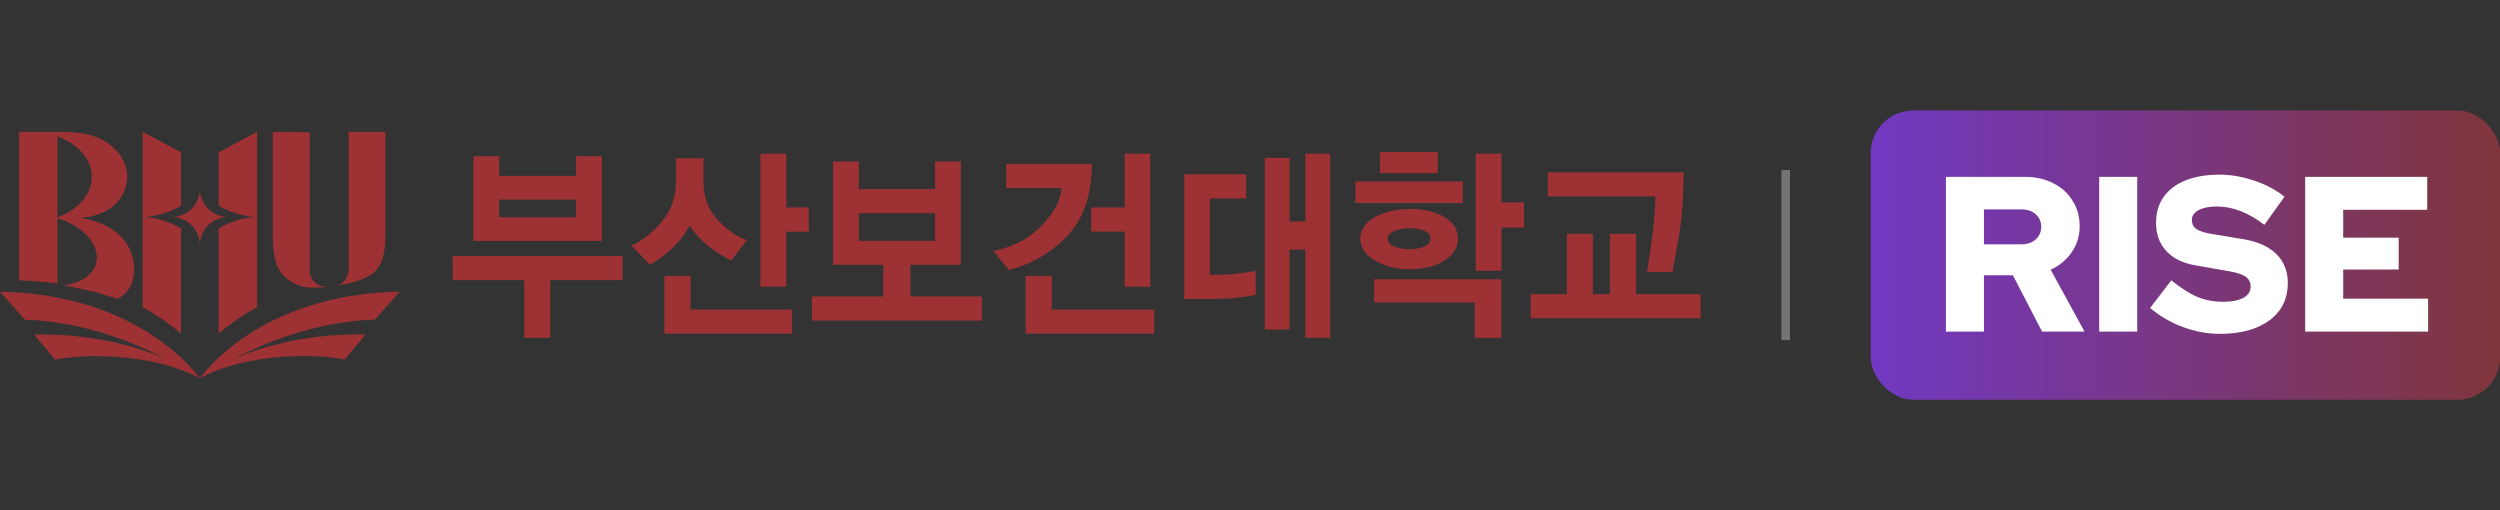
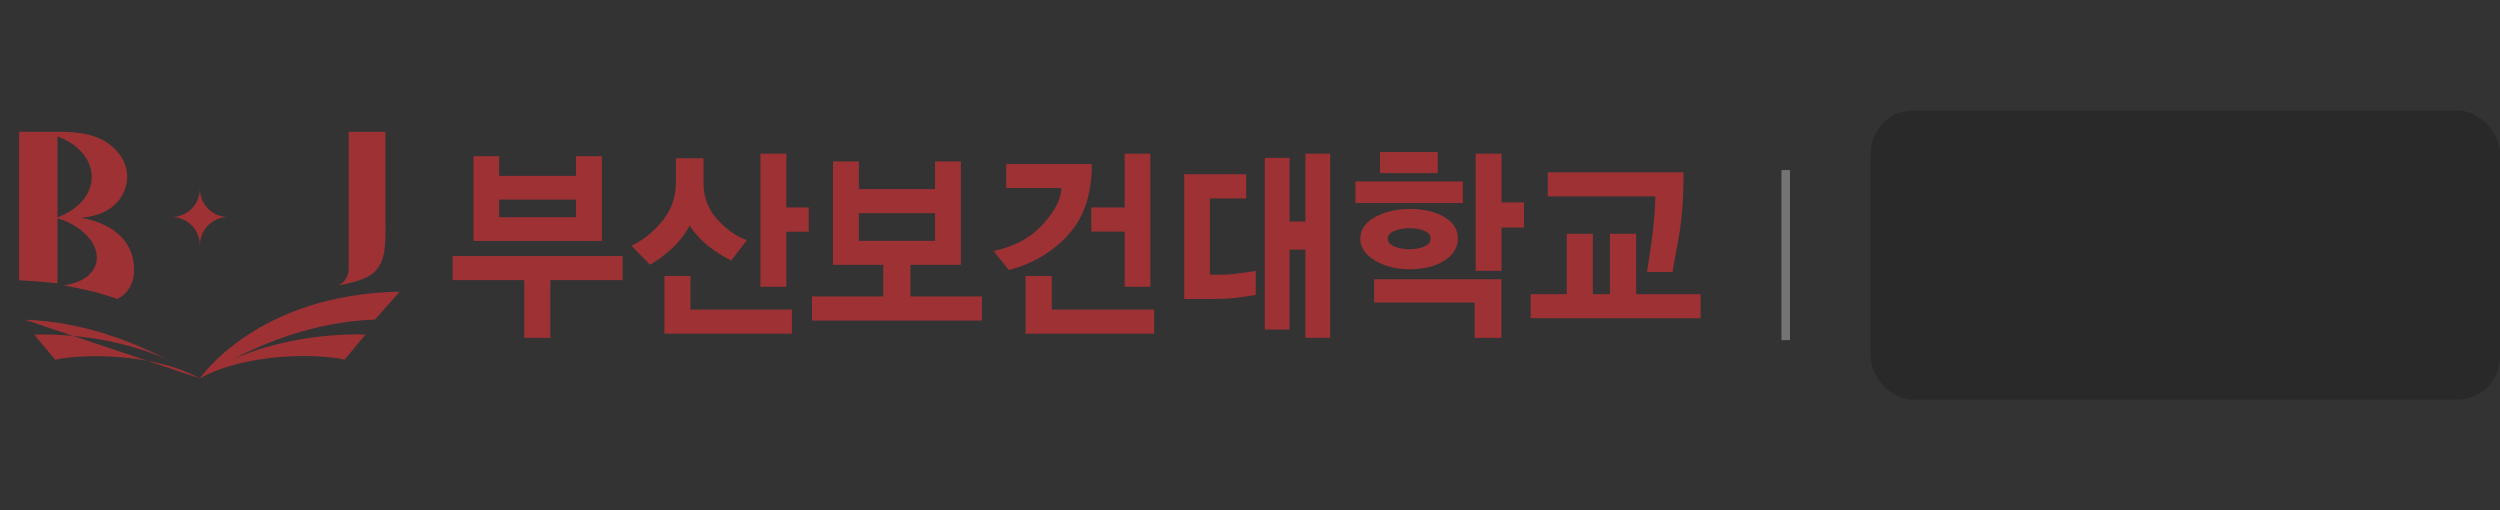
<svg xmlns="http://www.w3.org/2000/svg" width="294" height="60" viewBox="0 0 294 60" fill="none">
  <rect x="0" y="0" width="294" height="60" fill="#333333" stroke="none" />
  <g clip-path="url(#clip0_67_758)">
    <path d="M26.461 25.501C24.798 25.325 23.506 23.902 23.506 22.182C23.506 23.902 22.215 25.325 20.552 25.501C20.431 25.512 20.311 25.523 20.19 25.523C20.311 25.523 20.431 25.523 20.552 25.545C22.215 25.722 23.506 27.144 23.506 28.864C23.506 27.144 24.798 25.722 26.461 25.545C26.581 25.534 26.702 25.523 26.822 25.523C26.702 25.523 26.581 25.523 26.461 25.501Z" fill="#9D3134" />
-     <path d="M30.236 15.5L25.717 17.904V24.178C26.735 24.851 28.759 25.523 30.061 25.523C28.748 25.523 26.735 26.196 25.717 26.868V39.229C26.789 38.303 28.31 37.2 30.225 36.12V15.5H30.236Z" fill="#9D3134" />
-     <path d="M16.765 15.5L21.285 17.904V24.178C20.267 24.851 18.242 25.523 16.94 25.523C18.253 25.523 20.267 26.196 21.285 26.868V39.229C20.212 38.303 18.691 37.2 16.776 36.12V15.5H16.765Z" fill="#9D3134" />
-     <path d="M38.247 33.705C37.251 33.705 36.431 32.878 36.431 31.875V30.838C36.431 30.838 36.431 30.838 36.431 30.827V15.566L32.086 15.5V25.303C32.086 25.611 32.086 25.931 32.086 26.251C32.064 28.974 32.042 31.213 33.454 32.525C34.362 33.374 35.5 33.826 36.638 33.826C37.065 33.826 38.105 33.826 38.521 33.705C38.521 33.705 38.466 33.705 38.444 33.705C38.378 33.705 38.313 33.716 38.247 33.716V33.705Z" fill="#9D3134" />
    <path d="M45.328 26.196C45.328 25.887 45.328 15.5 45.328 15.5H41.005V31.665C41.005 32.459 40.491 33.286 39.779 33.539C40.031 33.539 42.887 33.054 43.96 32.062C45.371 30.75 45.349 28.743 45.328 26.196Z" fill="#9D3134" />
    <path d="M15.638 30.441C15.299 28.875 14.39 27.806 13.351 27.078C13.318 27.056 13.285 27.034 13.252 27.012C13.175 26.957 13.099 26.913 13.022 26.868C12.782 26.714 12.53 26.582 12.267 26.46C12.169 26.416 12.07 26.372 11.983 26.328C11.95 26.317 11.928 26.306 11.895 26.284C10.943 25.887 10.046 25.7 9.499 25.611C12.256 25.402 14.149 24.123 14.784 21.984C15.211 20.561 14.828 18.962 13.799 17.827C12.891 16.812 11.829 16.195 10.462 15.853C9.575 15.621 8.153 15.5 7.2 15.5H6.763H2.243V32.966C3.414 33.01 4.76 33.12 6.763 33.308V25.666C9.794 26.582 11.808 28.853 11.315 30.904C10.965 32.36 9.444 33.319 7.474 33.551C8.623 33.771 10.21 34.091 11.633 34.466C12.76 34.808 13.81 35.149 13.81 35.149C13.81 35.149 16.415 34.08 15.627 30.43L15.638 30.441ZM6.763 25.556V16.051C9.148 16.911 10.79 18.72 10.79 20.804C10.79 22.888 9.148 24.685 6.763 25.556Z" fill="#9D3134" />
    <path d="M23.528 44.478L23.506 44.5C28.978 41.457 37.437 41.578 40.523 42.295L42.996 39.34C38.794 39.218 32.753 39.869 27.326 42.261C30.926 40.442 36.857 37.829 44.091 37.586L47.013 34.3C30.204 34.587 23.517 44.489 23.517 44.489" fill="#9D3134" />
-     <path d="M23.495 44.5C23.495 44.5 16.809 34.587 0 34.312L2.922 37.597C10.155 37.84 16.076 40.464 19.687 42.273C14.259 39.88 8.218 39.218 4.016 39.351L6.489 42.306C9.575 41.6 18.035 41.468 23.506 44.511C23.506 44.511 23.506 44.511 23.484 44.489" fill="#9D3134" />
+     <path d="M23.495 44.5L2.922 37.597C10.155 37.84 16.076 40.464 19.687 42.273C14.259 39.88 8.218 39.218 4.016 39.351L6.489 42.306C9.575 41.6 18.035 41.468 23.506 44.511C23.506 44.511 23.506 44.511 23.484 44.489" fill="#9D3134" />
    <path d="M64.719 32.944V39.737H61.655V32.944H53.228V30.11H73.222V32.944H64.73H64.719ZM55.68 28.346V18.367H58.7V20.683H67.739V18.367H70.782V28.335H55.669L55.68 28.346ZM67.739 23.473H58.7V25.546H67.739V23.473Z" fill="#9D3134" />
    <path d="M85.993 30.629C85.15 30.232 84.275 29.691 83.377 28.997C82.48 28.302 81.725 27.475 81.101 26.527C80.62 27.475 79.952 28.346 79.11 29.14C78.267 29.923 77.381 30.596 76.439 31.136L74.262 28.898C75.597 28.269 76.801 27.31 77.873 26.009C78.945 24.707 79.482 23.186 79.482 21.444V18.61H82.732V21.444C82.732 23.186 83.279 24.652 84.384 25.832C85.479 27.023 86.628 27.817 87.831 28.236L85.993 30.651V30.629ZM78.136 39.24V32.448H81.2V36.407H93.128V39.24H78.136ZM92.471 27.255V33.727H89.429V18.069H92.471V24.399H95.109V27.255H92.471Z" fill="#9D3134" />
    <path d="M95.491 37.697V34.863H103.874V31.147H97.965V18.984H101.007V22.237H109.958V18.984H113.001V31.147H107.069V34.863H115.474V37.697H95.481H95.491ZM109.958 25.071H101.007V28.324H109.958V25.071Z" fill="#9D3134" />
    <path d="M125.575 27.684C123.692 29.691 121.372 31.048 118.637 31.753L116.842 29.515C119.282 29.008 121.219 27.96 122.653 26.372C124.086 24.785 124.809 23.362 124.809 22.105H118.33V19.293H128.398C128.398 22.866 127.457 25.667 125.564 27.674L125.575 27.684ZM120.606 39.24V32.448H123.692V36.407H135.73V39.24H120.595H120.606ZM132.261 33.727V27.233H128.332V24.399H132.261V18.069H135.281V33.727H132.261Z" fill="#9D3134" />
    <path d="M145.896 34.951C145.021 35.094 143.817 35.161 142.285 35.161H139.265V20.484H146.553V23.34H142.285V32.305H143.653C144.397 32.294 145.174 32.227 145.995 32.106C146.816 31.996 147.374 31.908 147.68 31.864V34.675C147.374 34.719 146.783 34.819 145.907 34.962L145.896 34.951ZM153.513 39.737V29.35H151.652V38.755H148.742V18.566H151.652V26.053H153.513V18.069H156.424V39.726H153.513V39.737Z" fill="#9D3134" />
    <path d="M159.4 23.88V21.344H172.029V23.88H159.4ZM169.862 30.64C168.812 31.323 167.433 31.665 165.715 31.665C164.183 31.665 162.848 31.323 161.698 30.64C160.549 29.956 159.969 29.096 159.969 28.07C159.969 27.045 160.549 26.152 161.709 25.523C162.869 24.895 164.226 24.575 165.791 24.575C167.444 24.575 168.801 24.895 169.862 25.523C170.924 26.152 171.449 27.001 171.449 28.048C171.449 29.096 170.924 29.967 169.873 30.651L169.862 30.64ZM173.419 39.737V35.58H161.6V32.845H176.57V39.737H173.408H173.419ZM162.289 20.363V17.882H169.085V20.363H162.289ZM167.52 27.144C167.039 26.935 166.448 26.835 165.769 26.835C165.091 26.835 164.511 26.946 163.986 27.155C163.46 27.365 163.198 27.674 163.198 28.07C163.198 28.467 163.46 28.765 163.975 28.986C164.489 29.195 165.091 29.305 165.769 29.305C166.448 29.305 167.05 29.195 167.531 28.975C168.013 28.754 168.243 28.445 168.243 28.048C168.243 27.651 168.002 27.354 167.52 27.155V27.144ZM176.581 26.758V31.853H173.539V18.069H176.581V23.803H179.219V26.758H176.581Z" fill="#9D3134" />
    <path d="M180.007 37.421V34.587H184.253V27.497H187.317V34.587H189.32V27.497H192.406V34.587H199.99V37.421H179.996H180.007ZM197.407 27.96C197.024 30.133 196.783 31.478 196.685 31.985H193.686C193.719 31.853 193.883 30.761 194.179 28.721C194.474 26.681 194.638 24.807 194.671 23.098H182.021V20.264H197.987C197.987 23.219 197.801 25.777 197.418 27.96H197.407Z" fill="#9D3134" />
  </g>
  <path d="M210 20V40" stroke="#747474" />
-   <rect x="220" y="13" width="74" height="34" rx="5" fill="url(#paint0_linear_67_758)" />
  <rect x="220" y="13" width="74" height="34" rx="5" fill="black" fill-opacity="0.2" />
-   <path d="M228.839 39V20.8H238.147C239.395 20.8 240.504 21.051 241.475 21.554C242.446 22.039 243.2 22.724 243.737 23.608C244.292 24.475 244.569 25.471 244.569 26.598C244.569 27.742 244.257 28.765 243.633 29.666C243.009 30.567 242.186 31.252 241.163 31.72L245.141 39H240.149L236.717 32.37H233.311V39H228.839ZM233.311 28.73H237.731C238.424 28.73 238.979 28.539 239.395 28.158C239.828 27.777 240.045 27.283 240.045 26.676C240.045 26.069 239.828 25.575 239.395 25.194C238.979 24.813 238.424 24.622 237.731 24.622H233.311V28.73ZM246.866 39V20.8H251.338V39H246.866ZM261.065 39.26C259.591 39.26 258.135 38.991 256.697 38.454C255.258 37.917 253.975 37.171 252.849 36.218L255.345 32.968C256.454 33.869 257.477 34.519 258.413 34.918C259.349 35.299 260.345 35.49 261.403 35.49C262.096 35.49 262.685 35.421 263.171 35.282C263.656 35.143 264.029 34.944 264.289 34.684C264.549 34.407 264.679 34.086 264.679 33.722C264.679 33.219 264.488 32.829 264.107 32.552C263.725 32.275 263.075 32.058 262.157 31.902L258.153 31.2C256.679 30.94 255.544 30.377 254.747 29.51C253.949 28.643 253.551 27.543 253.551 26.208C253.551 25.029 253.845 24.015 254.435 23.166C255.041 22.317 255.899 21.667 257.009 21.216C258.135 20.765 259.47 20.54 261.013 20.54C262.365 20.54 263.725 20.774 265.095 21.242C266.464 21.693 267.651 22.325 268.657 23.14L266.291 26.442C264.419 25.003 262.555 24.284 260.701 24.284C260.094 24.284 259.565 24.353 259.115 24.492C258.681 24.613 258.343 24.795 258.101 25.038C257.875 25.263 257.763 25.541 257.763 25.87C257.763 26.321 257.927 26.667 258.257 26.91C258.603 27.153 259.158 27.343 259.921 27.482L263.691 28.106C265.441 28.383 266.767 28.964 267.669 29.848C268.587 30.732 269.047 31.876 269.047 33.28C269.047 34.511 268.726 35.577 268.085 36.478C267.443 37.362 266.525 38.047 265.329 38.532C264.133 39.017 262.711 39.26 261.065 39.26ZM271.089 39V20.8H285.441V24.674H275.561V27.95H282.087V31.694H275.561V35.126H285.545V39H271.089Z" fill="white" />
  <defs>
    <linearGradient id="paint0_linear_67_758" x1="294" y1="26" x2="220" y2="26" gradientUnits="userSpaceOnUse">
      <stop stop-color="#A14349" />
      <stop offset="1" stop-color="#8E46F3" />
    </linearGradient>
    <clipPath id="clip0_67_758">
      <rect width="200" height="29" fill="white" transform="translate(0 15.5)" />
    </clipPath>
  </defs>
</svg>